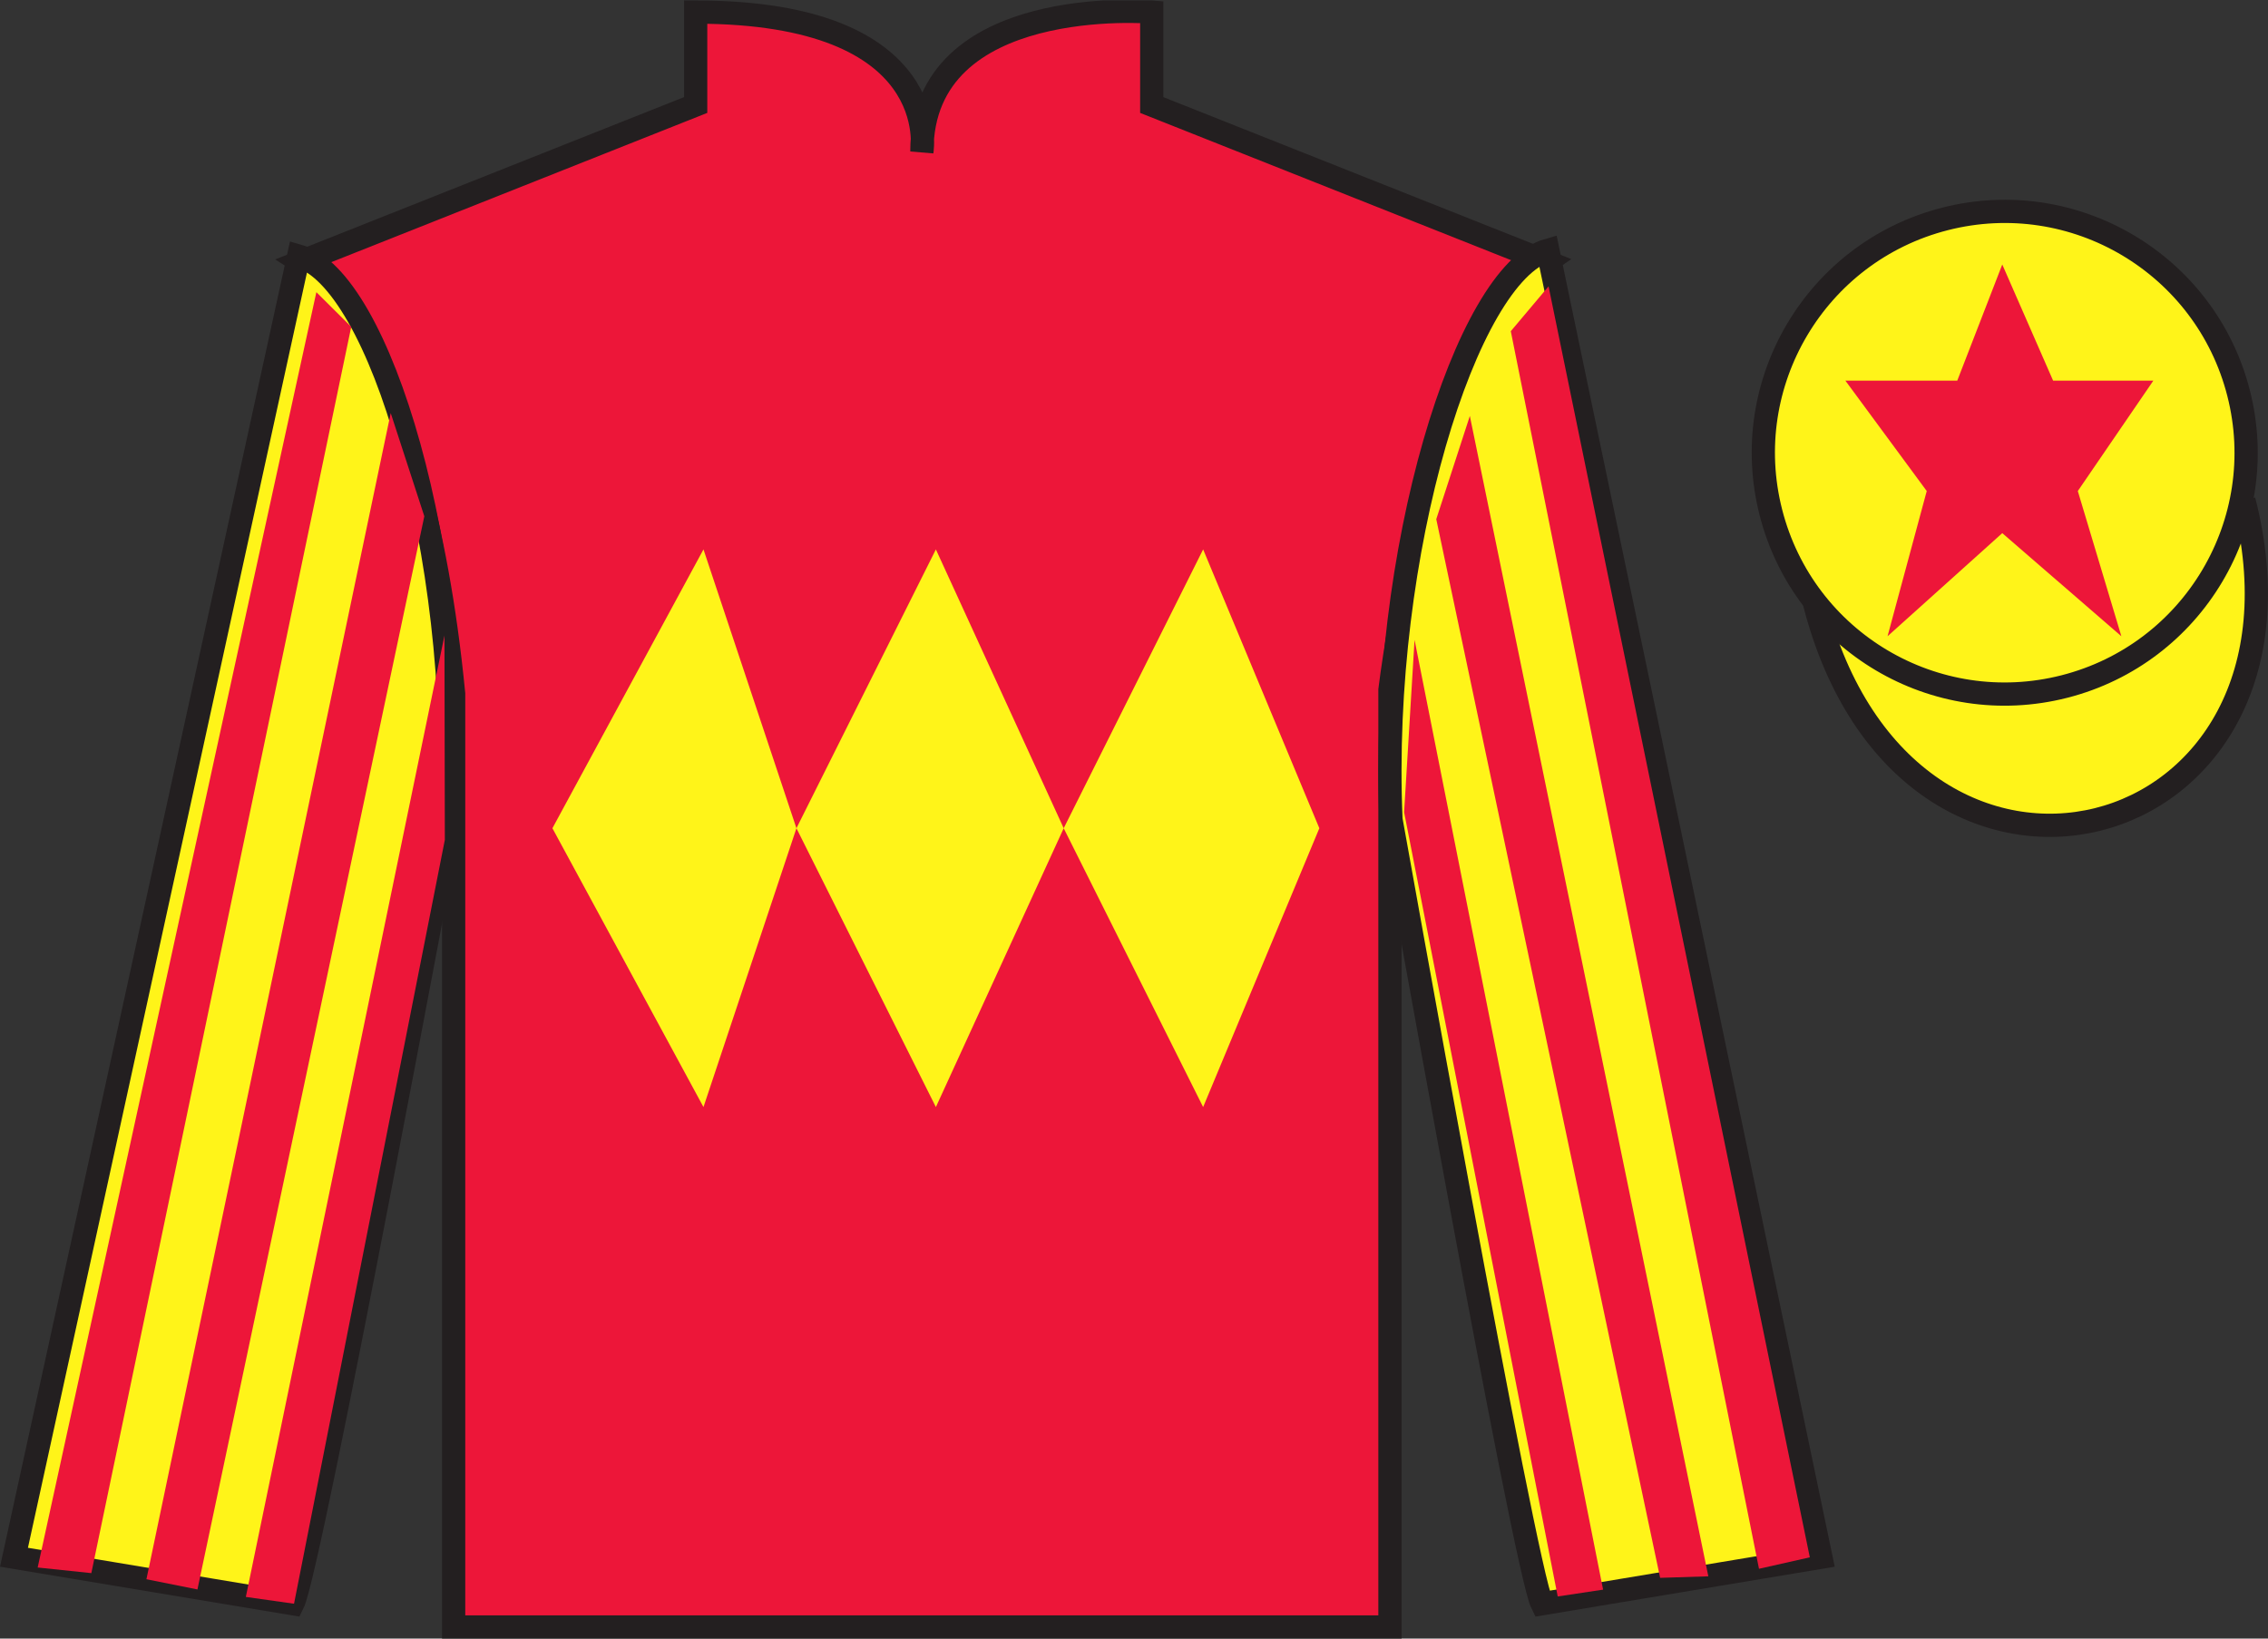
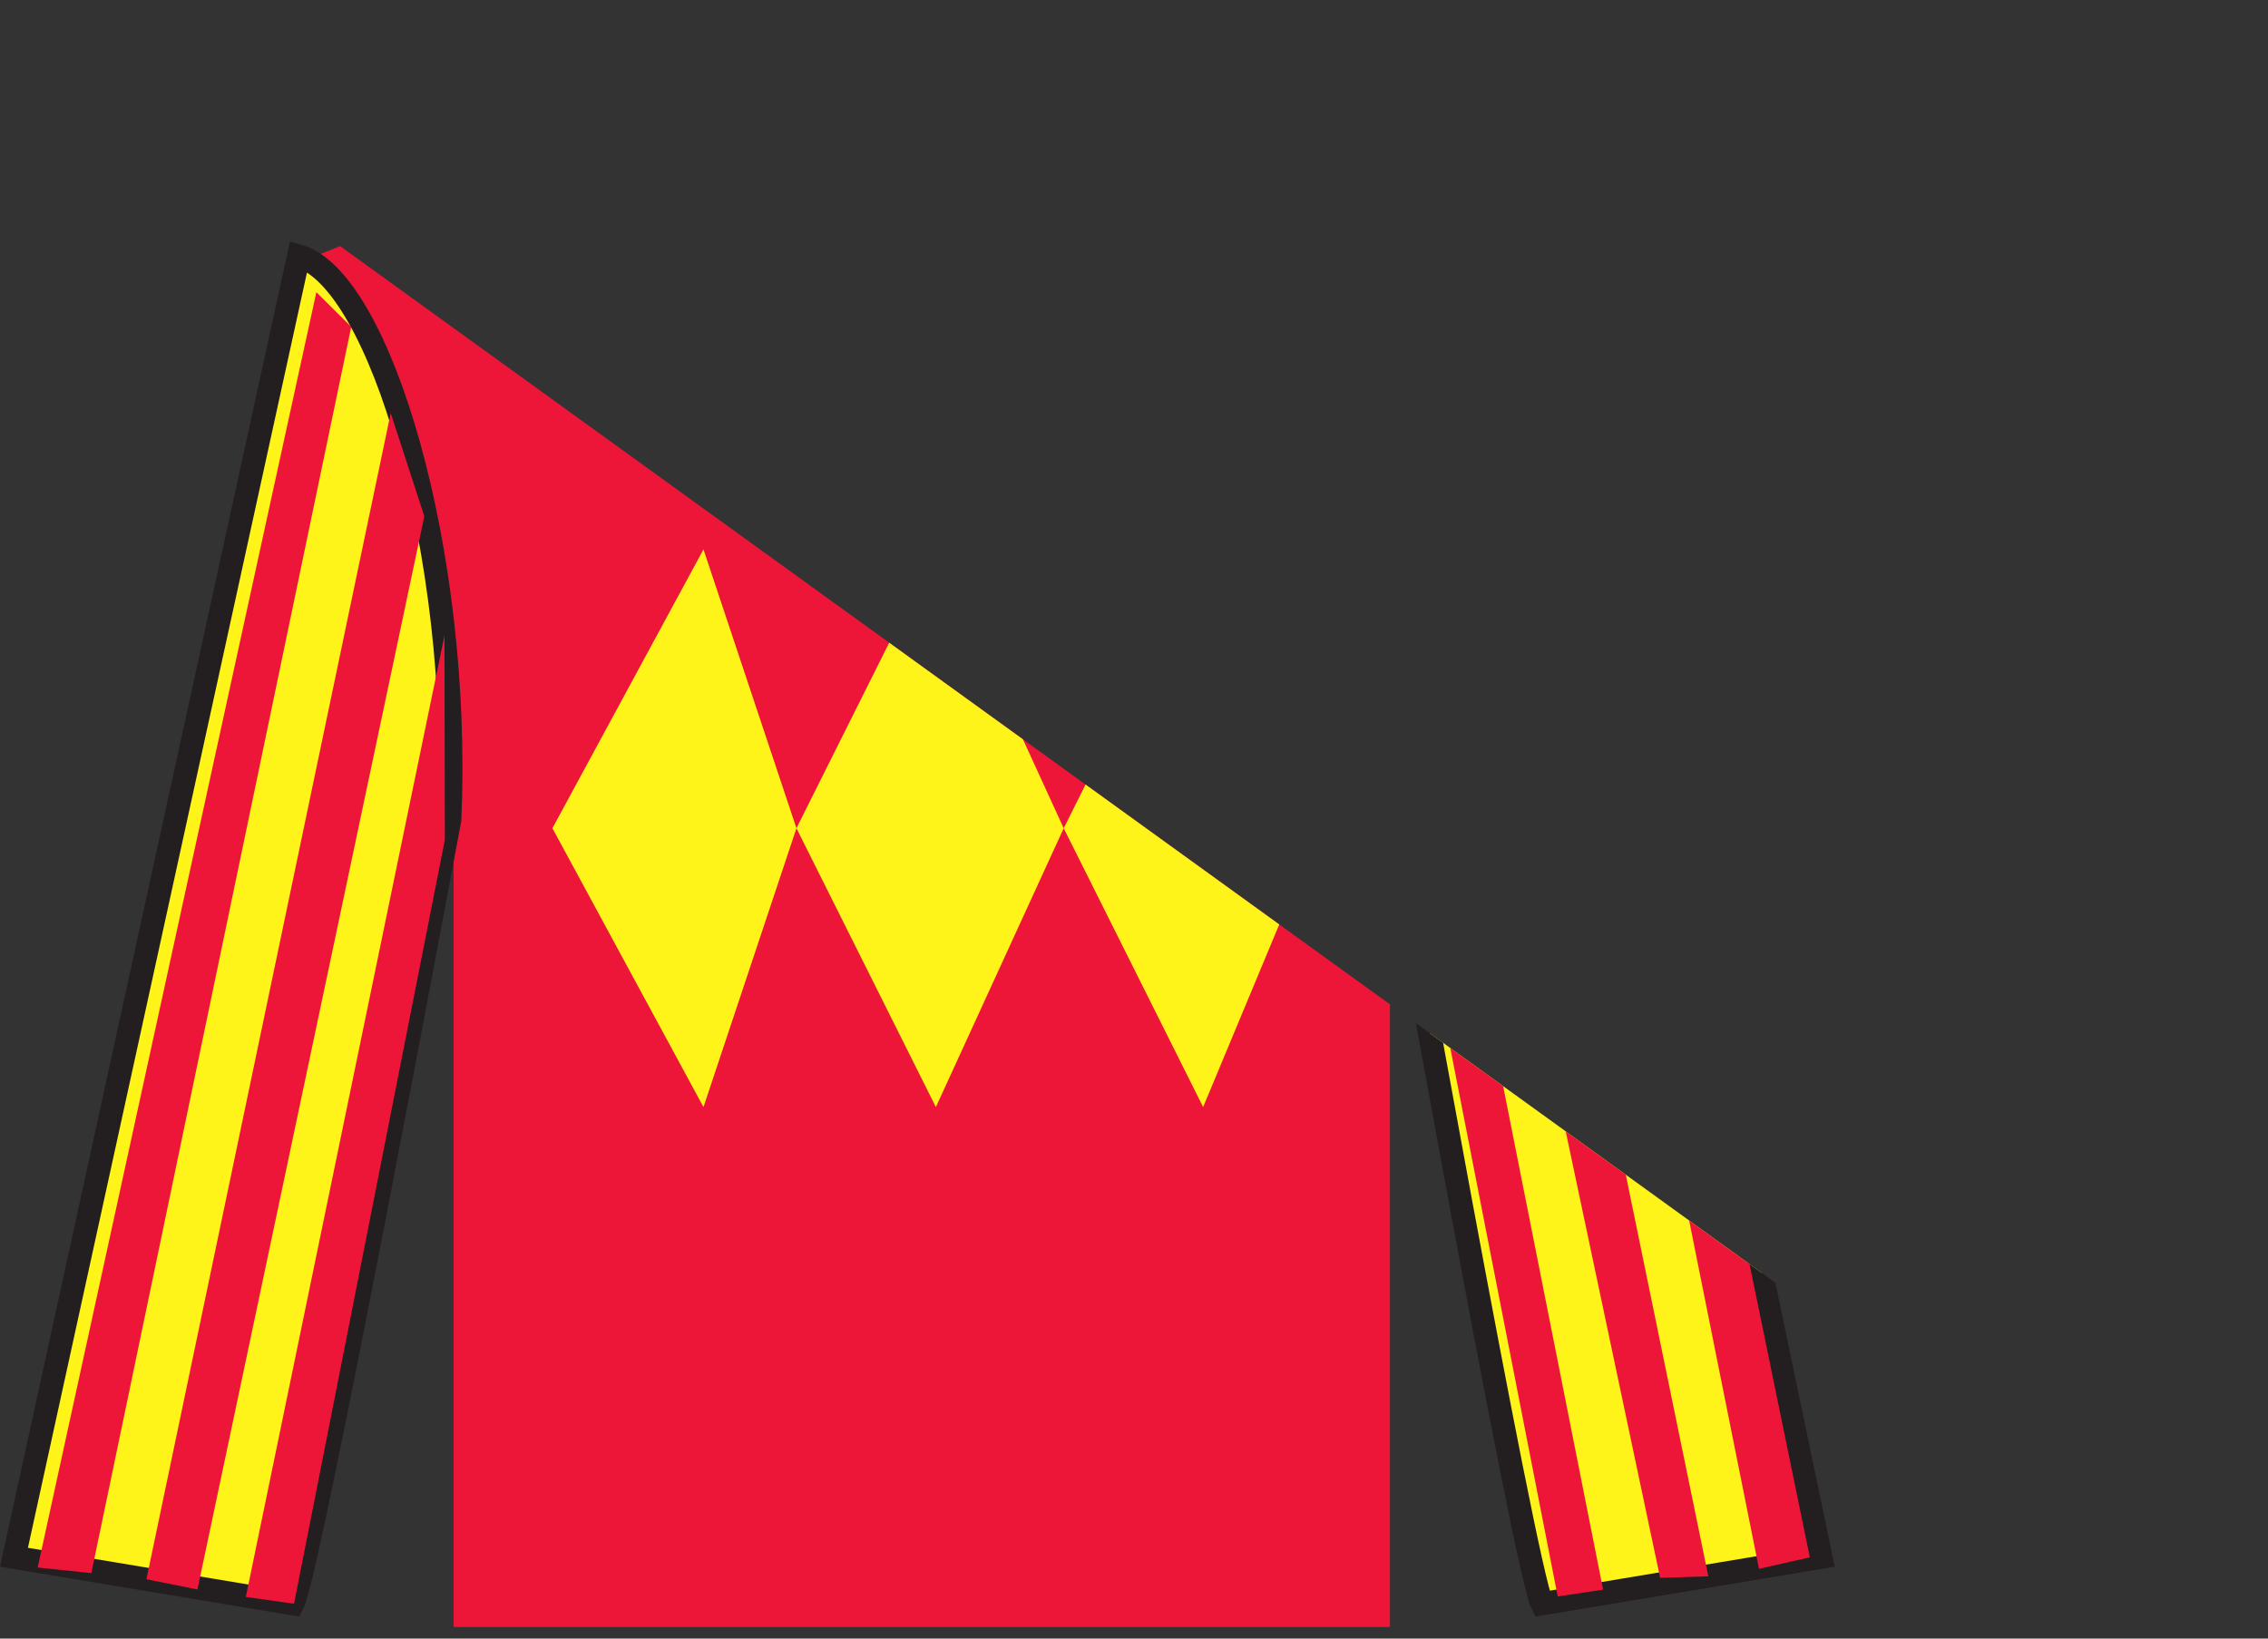
<svg xmlns="http://www.w3.org/2000/svg" width="97.59pt" height="70.52pt" viewBox="0 0 97.59 70.52" version="1.1">
  <rect x="0" y="0" width="97.59" height="70.52" fill="#333333" stroke="none" />
  <defs>
    <clipPath id="clip1">
-       <path d="M 0 70.52 L 97.59 70.52 L 97.59 0.02 L 0 0.02 L 0 70.52 Z M 0 70.52 " />
+       <path d="M 0 70.52 L 97.59 70.52 L 0 0.02 L 0 70.52 Z M 0 70.52 " />
    </clipPath>
  </defs>
  <g id="surface0">
    <g clip-path="url(#clip1)" clip-rule="nonzero">
      <path style=" stroke:none;fill-rule:nonzero;fill:rgb(92.863%,8.783%,22.277%);fill-opacity:1;" d="M 12.934 11.27 C 12.934 11.27 18.02 14.52 19.52 29.855 C 19.52 29.855 19.52 44.855 19.52 70.02 L 59.809 70.02 L 59.809 29.688 C 59.809 29.688 61.602 14.688 66.559 11.27 L 49.559 4.52 L 49.559 0.52 C 49.559 0.52 39.668 -0.312 39.668 6.52 C 39.668 6.52 40.684 0.52 29.934 0.52 L 29.934 4.52 L 12.934 11.27 " />
-       <path style="fill:none;stroke-width:10;stroke-linecap:butt;stroke-linejoin:miter;stroke:rgb(13.73%,12.16%,12.549%);stroke-opacity:1;stroke-miterlimit:4;" d="M 129.336 592.505 C 129.336 592.505 180.195 560.005 195.195 406.645 C 195.195 406.645 195.195 256.645 195.195 5.005 L 598.086 5.005 L 598.086 408.325 C 598.086 408.325 616.016 558.325 665.586 592.505 L 495.586 660.005 L 495.586 700.005 C 495.586 700.005 396.68 708.325 396.68 640.005 C 396.68 640.005 406.836 700.005 299.336 700.005 L 299.336 660.005 L 129.336 592.505 Z M 129.336 592.505 " transform="matrix(0.1,0,0,-0.1,0,70.52)" />
      <path style=" stroke:none;fill-rule:nonzero;fill:rgb(100%,95.41%,10.001%);fill-opacity:1;" d="M 12.602 69.02 C 13.352 67.52 19.352 35.27 19.352 35.27 C 19.852 23.77 16.352 12.02 12.852 11.02 L 0.602 67.02 L 12.602 69.02 " />
      <path style="fill:none;stroke-width:10;stroke-linecap:butt;stroke-linejoin:miter;stroke:rgb(13.73%,12.16%,12.549%);stroke-opacity:1;stroke-miterlimit:4;" d="M 126.016 15.005 C 133.516 30.005 193.516 352.505 193.516 352.505 C 198.516 467.505 163.516 585.005 128.516 595.005 L 6.016 35.005 L 126.016 15.005 Z M 126.016 15.005 " transform="matrix(0.1,0,0,-0.1,0,70.52)" />
      <path style=" stroke:none;fill-rule:nonzero;fill:rgb(100%,95.41%,10.001%);fill-opacity:1;" d="M 78.352 67.02 L 66.602 10.77 C 63.102 11.77 59.352 23.77 59.852 35.27 C 59.852 35.27 65.602 67.52 66.352 69.02 L 78.352 67.02 " />
      <path style="fill:none;stroke-width:10;stroke-linecap:butt;stroke-linejoin:miter;stroke:rgb(13.73%,12.16%,12.549%);stroke-opacity:1;stroke-miterlimit:4;" d="M 783.516 35.005 L 666.016 597.505 C 631.016 587.505 593.516 467.505 598.516 352.505 C 598.516 352.505 656.016 30.005 663.516 15.005 L 783.516 35.005 Z M 783.516 35.005 " transform="matrix(0.1,0,0,-0.1,0,70.52)" />
-       <path style="fill-rule:nonzero;fill:rgb(100%,95.41%,10.001%);fill-opacity:1;stroke-width:10;stroke-linecap:butt;stroke-linejoin:miter;stroke:rgb(13.73%,12.16%,12.549%);stroke-opacity:1;stroke-miterlimit:4;" d="M 780.703 445.903 C 820.391 290.278 1004.336 337.856 965.547 489.848 " transform="matrix(0.1,0,0,-0.1,0,70.52)" />
      <path style=" stroke:none;fill-rule:nonzero;fill:rgb(100%,95.41%,10.001%);fill-opacity:1;" d="M 88.828 29.547 C 94.387 28.129 97.742 22.473 96.324 16.918 C 94.906 11.359 89.25 8.004 83.691 9.422 C 78.137 10.84 74.781 16.496 76.199 22.051 C 77.617 27.609 83.27 30.965 88.828 29.547 " />
-       <path style="fill:none;stroke-width:10;stroke-linecap:butt;stroke-linejoin:miter;stroke:rgb(13.73%,12.16%,12.549%);stroke-opacity:1;stroke-miterlimit:4;" d="M 888.281 409.731 C 943.867 423.911 977.422 480.473 963.242 536.02 C 949.062 591.606 892.5 625.161 836.914 610.981 C 781.367 596.802 747.812 540.239 761.992 484.692 C 776.172 429.106 832.695 395.552 888.281 409.731 Z M 888.281 409.731 " transform="matrix(0.1,0,0,-0.1,0,70.52)" />
      <path style=" stroke:none;fill-rule:nonzero;fill:rgb(100%,95.41%,10.001%);fill-opacity:1;" d="M 23.77 35.645 L 30.27 23.645 L 34.27 35.645 L 40.27 23.645 L 45.77 35.645 L 51.77 23.645 L 56.77 35.645 L 51.77 47.645 L 45.77 35.645 L 40.27 47.645 L 34.27 35.645 L 30.27 47.645 L 23.77 35.645 " />
      <path style=" stroke:none;fill-rule:nonzero;fill:rgb(92.863%,8.783%,22.277%);fill-opacity:1;" d="M 3.93 67.703 L 15.113 14.066 L 13.613 12.574 L 1.621 67.461 L 3.93 67.703 " />
      <path style=" stroke:none;fill-rule:nonzero;fill:rgb(92.863%,8.783%,22.277%);fill-opacity:1;" d="M 8.496 68.406 L 18.258 22.219 L 16.812 17.777 L 6.301 67.965 L 8.496 68.406 " />
      <path style=" stroke:none;fill-rule:nonzero;fill:rgb(92.863%,8.783%,22.277%);fill-opacity:1;" d="M 12.652 69.02 L 19.141 36.145 L 19.125 27.352 L 10.578 68.727 L 12.652 69.02 " />
      <path style=" stroke:none;fill-rule:nonzero;fill:rgb(92.863%,8.783%,22.277%);fill-opacity:1;" d="M 75.688 67.516 L 65.008 14.254 L 66.633 12.324 L 77.875 67.023 L 75.688 67.516 " />
      <path style=" stroke:none;fill-rule:nonzero;fill:rgb(92.863%,8.783%,22.277%);fill-opacity:1;" d="M 71.434 67.906 L 61.801 22.344 L 63.246 17.902 L 73.508 67.84 L 71.434 67.906 " />
      <path style=" stroke:none;fill-rule:nonzero;fill:rgb(92.863%,8.783%,22.277%);fill-opacity:1;" d="M 67.027 68.707 L 60.418 34.957 L 60.867 27.539 L 68.98 68.414 L 67.027 68.707 " />
      <path style=" stroke:none;fill-rule:nonzero;fill:rgb(92.863%,8.783%,22.277%);fill-opacity:1;" d="M 86.156 11.383 L 84.219 16.383 L 79.406 16.383 L 82.906 21.133 L 81.219 27.383 L 86.156 22.945 L 91.281 27.383 L 89.406 21.133 L 92.656 16.383 L 88.344 16.383 L 86.156 11.383 " />
    </g>
  </g>
</svg>